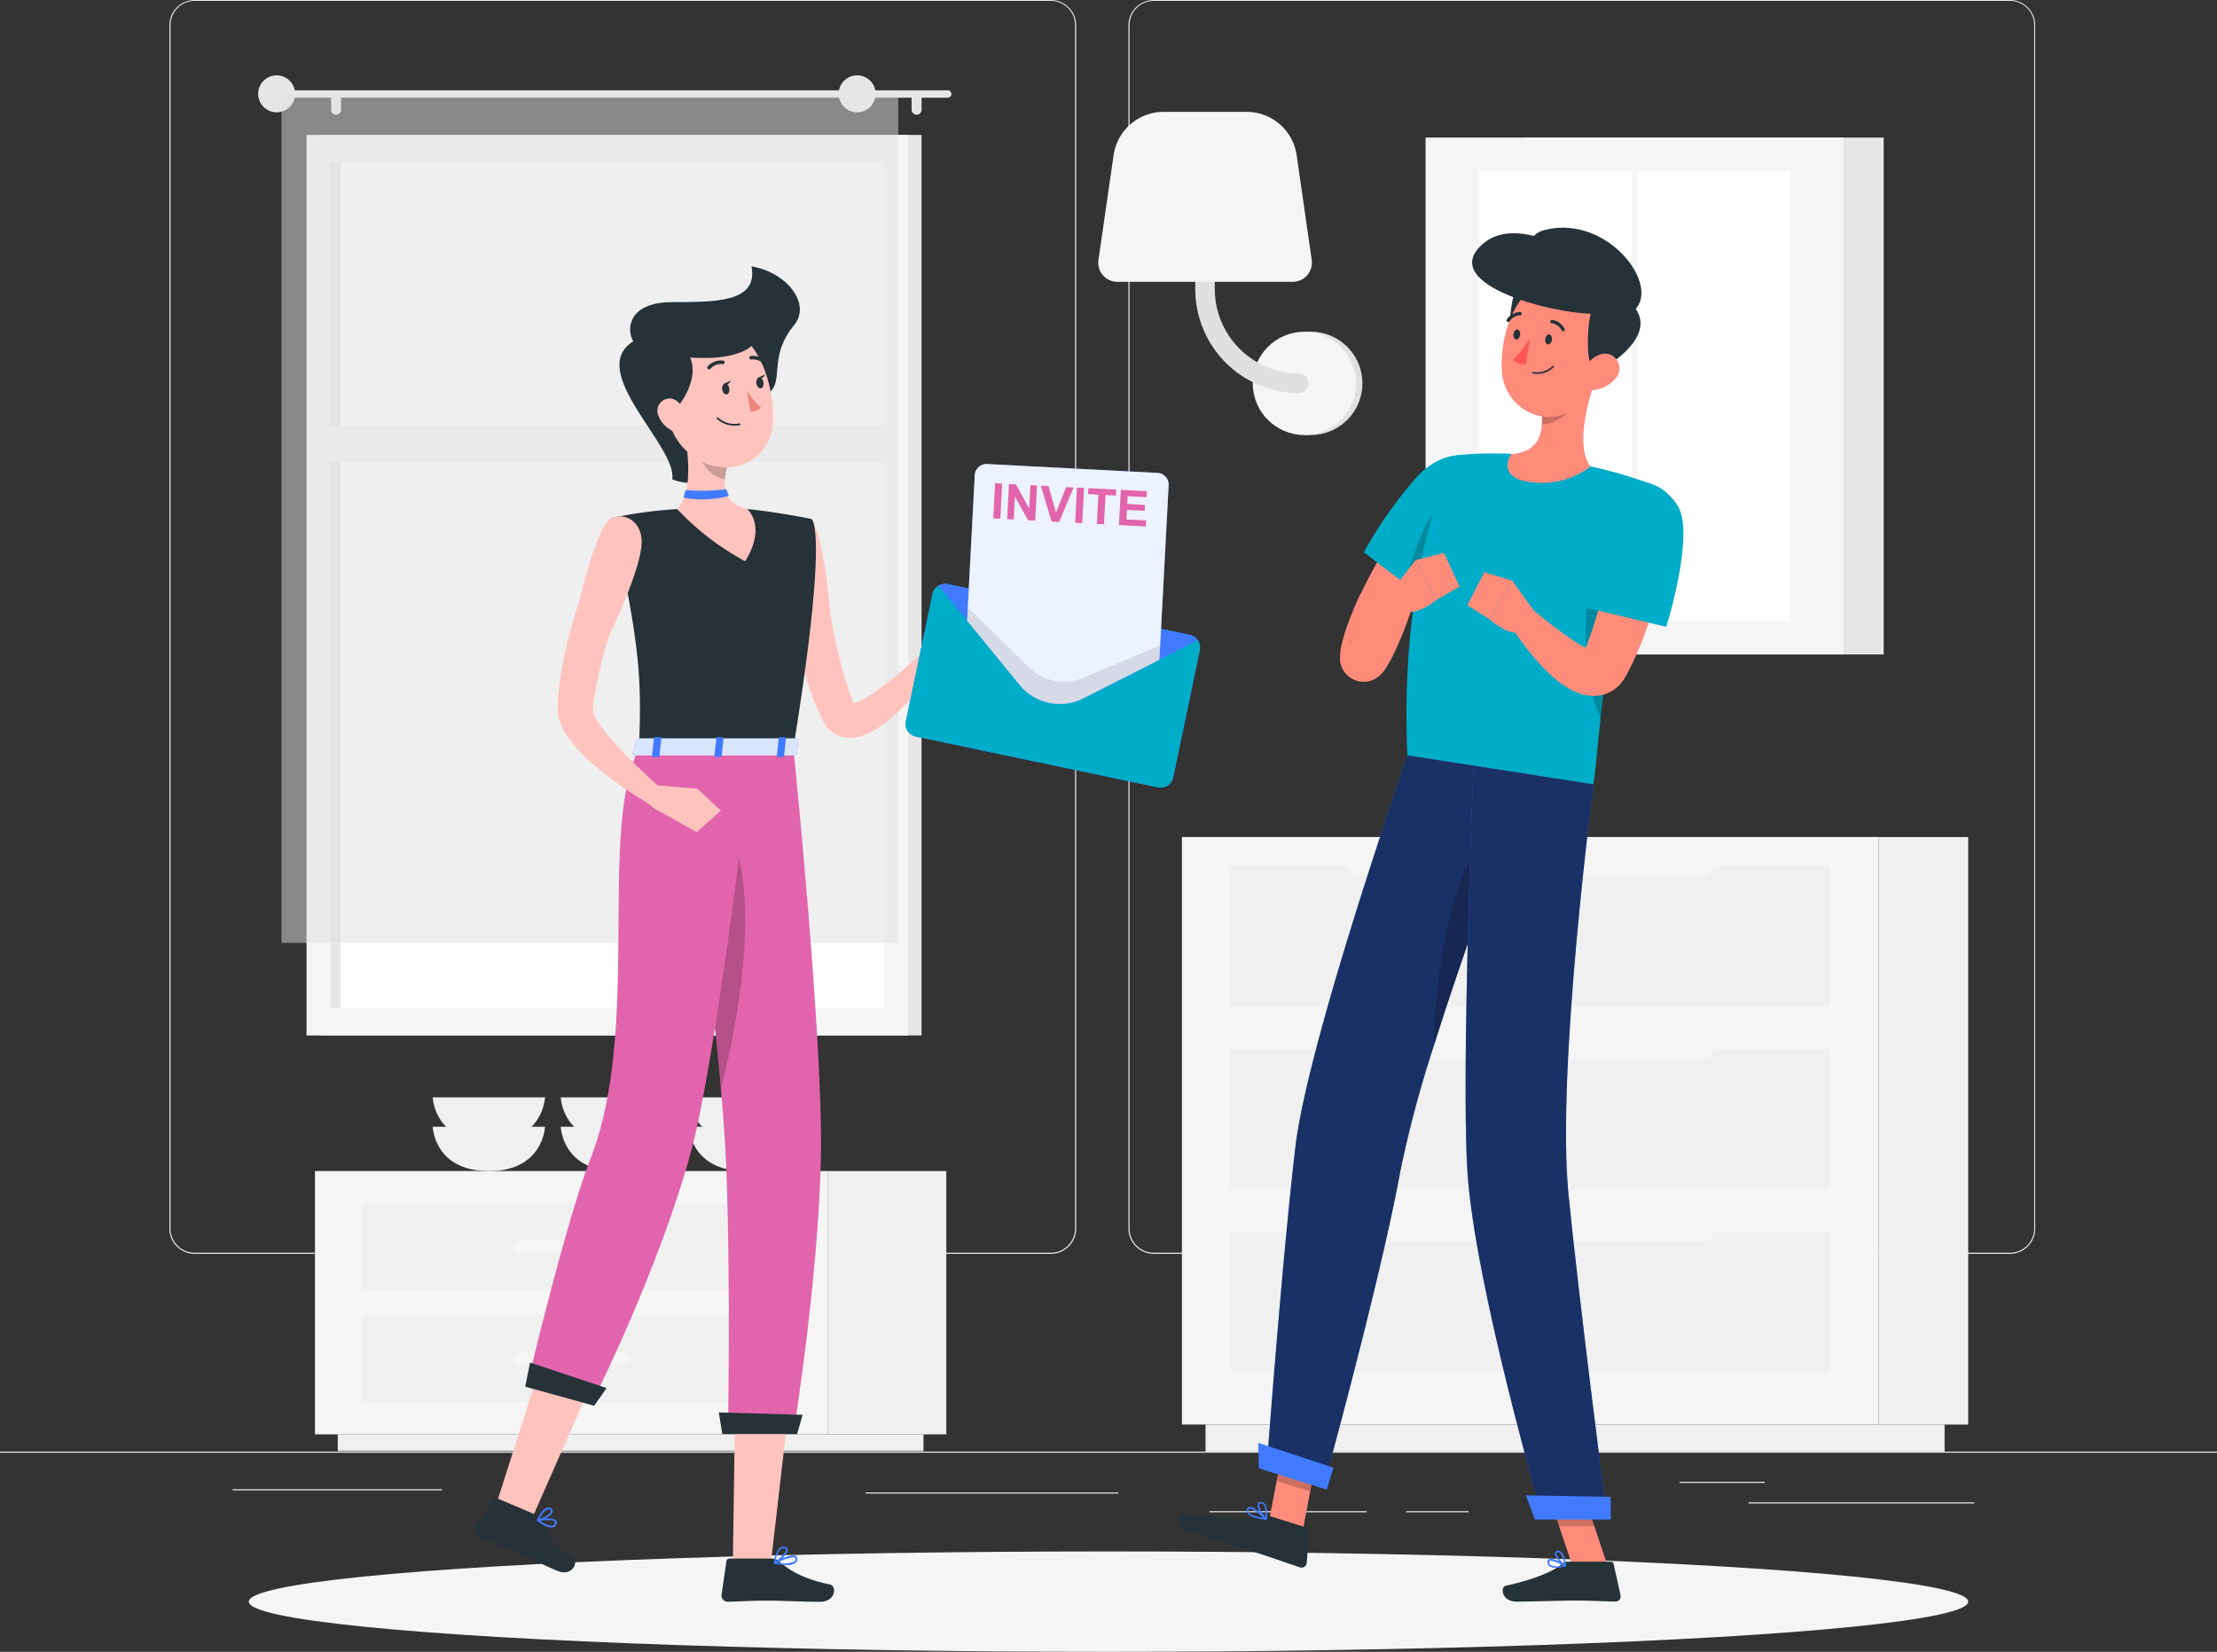
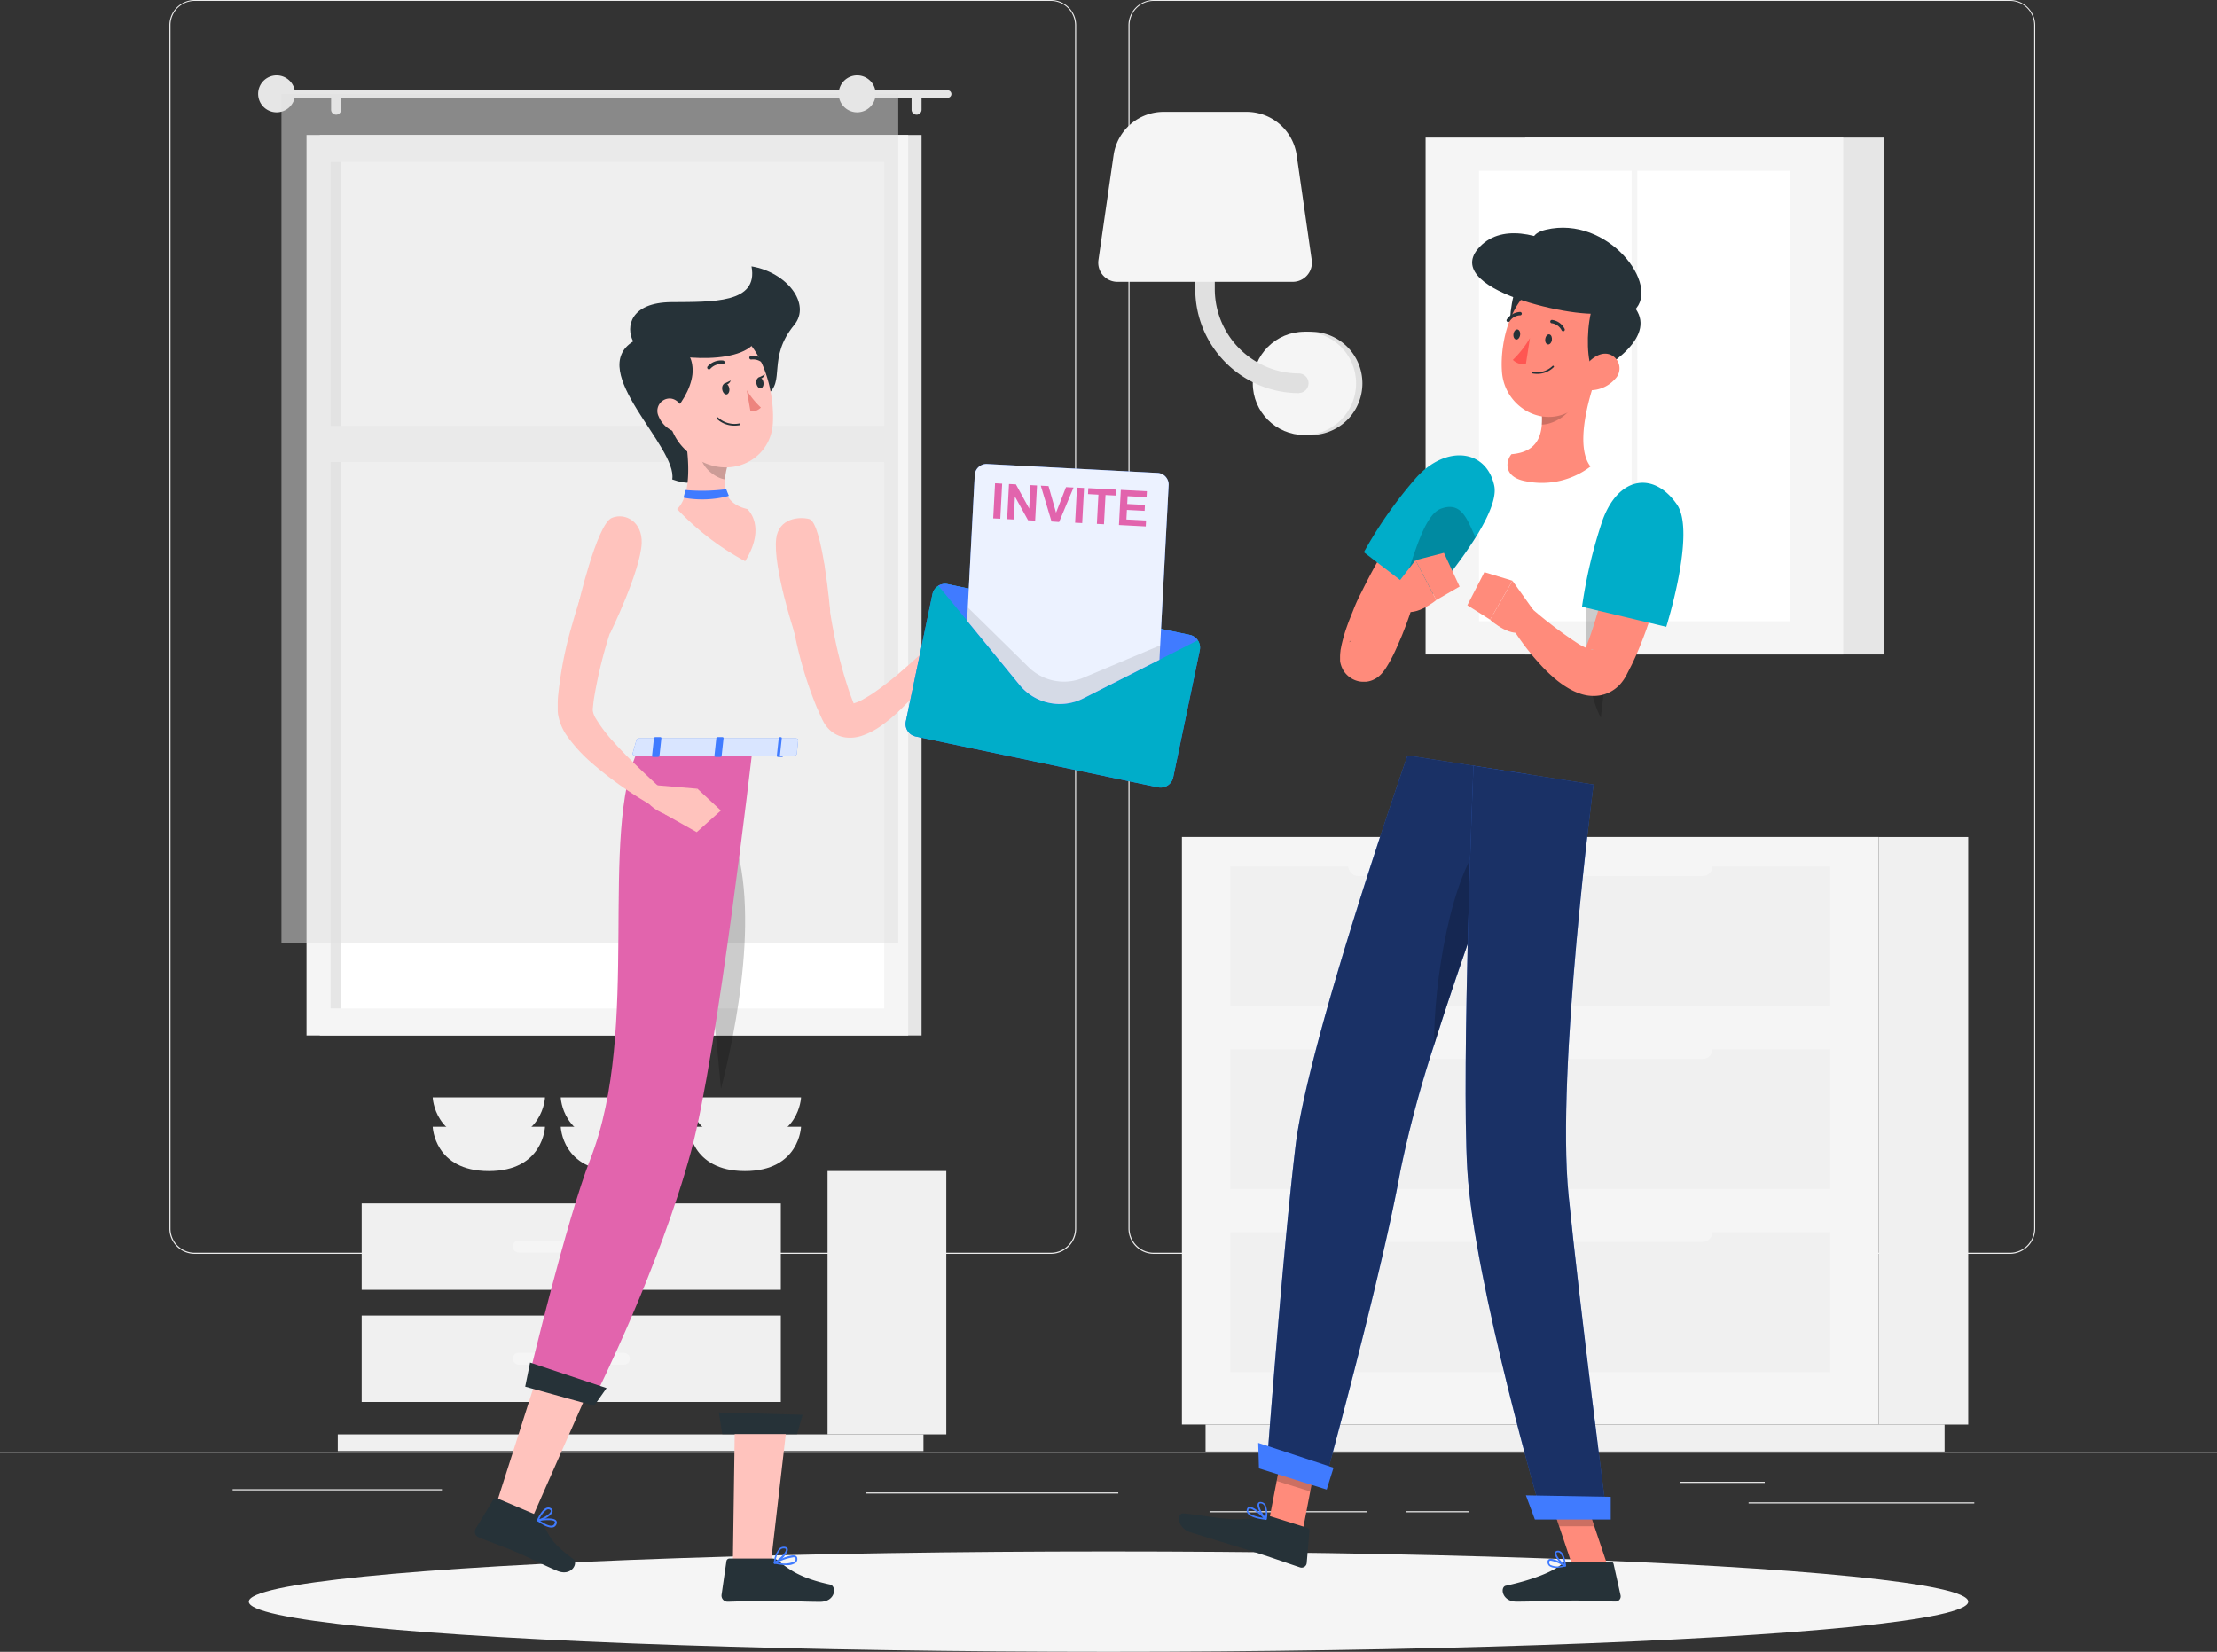
<svg xmlns="http://www.w3.org/2000/svg" width="324" height="241.419" viewBox="0 0 324 241.419">
  <rect x="0" y="0" width="324" height="241.419" fill="#333333" stroke="none" />
  <g id="Invite-rafiki" transform="translate(0 -55)">
    <g id="freepik--background-complete--inject-82" transform="translate(0 55)">
      <rect id="Rectangle_1321" data-name="Rectangle 1321" width="324" height="0.162" transform="translate(0 212.155)" fill="#ebebeb" />
      <rect id="Rectangle_1322" data-name="Rectangle 1322" width="32.983" height="0.162" transform="translate(255.545 219.575)" fill="#ebebeb" />
      <rect id="Rectangle_1323" data-name="Rectangle 1323" width="30.592" height="0.162" transform="translate(33.994 217.657)" fill="#ebebeb" />
      <rect id="Rectangle_1324" data-name="Rectangle 1324" width="12.435" height="0.162" transform="translate(245.469 216.568)" fill="#ebebeb" />
      <rect id="Rectangle_1325" data-name="Rectangle 1325" width="9.124" height="0.162" transform="translate(205.507 220.864)" fill="#ebebeb" />
      <rect id="Rectangle_1326" data-name="Rectangle 1326" width="22.965" height="0.162" transform="translate(176.768 220.864)" fill="#ebebeb" />
      <rect id="Rectangle_1327" data-name="Rectangle 1327" width="36.93" height="0.162" transform="translate(126.503 218.13)" fill="#ebebeb" />
      <path id="Path_8468" data-name="Path 8468" d="M167.026,238.254H41.9a3.7,3.7,0,0,1-3.694-3.7V58.668A3.7,3.7,0,0,1,41.9,55H167.026a3.7,3.7,0,0,1,3.7,3.7V234.554A3.7,3.7,0,0,1,167.026,238.254ZM41.9,55.13a3.538,3.538,0,0,0-3.532,3.538V234.554a3.538,3.538,0,0,0,3.532,3.538H167.026a3.545,3.545,0,0,0,3.538-3.538V58.668a3.545,3.545,0,0,0-3.538-3.538Z" transform="translate(-13.45 -55)" fill="#ebebeb" />
      <path id="Path_8469" data-name="Path 8469" d="M383.329,238.254H258.2a3.707,3.707,0,0,1-3.7-3.7V58.668A3.707,3.707,0,0,1,258.2,55H383.329a3.7,3.7,0,0,1,3.687,3.668V234.554A3.7,3.7,0,0,1,383.329,238.254ZM258.2,55.13a3.545,3.545,0,0,0-3.538,3.538V234.554a3.545,3.545,0,0,0,3.538,3.538H383.329a3.545,3.545,0,0,0,3.538-3.538V58.668a3.545,3.545,0,0,0-3.538-3.538Z" transform="translate(-89.584 -55)" fill="#ebebeb" />
      <rect id="Rectangle_1328" data-name="Rectangle 1328" width="87.934" height="131.609" transform="translate(134.68 151.334) rotate(180)" fill="#e6e6e6" />
      <rect id="Rectangle_1329" data-name="Rectangle 1329" width="87.934" height="131.609" transform="translate(132.73 151.334) rotate(180)" fill="#f5f5f5" />
      <rect id="Rectangle_1330" data-name="Rectangle 1330" width="123.729" height="80.916" transform="translate(129.218 23.665) rotate(90)" fill="#fff" />
      <rect id="Rectangle_1331" data-name="Rectangle 1331" width="123.729" height="1.477" transform="translate(49.779 23.665) rotate(90)" fill="#e6e6e6" />
      <rect id="Rectangle_1332" data-name="Rectangle 1332" width="85.031" height="5.288" transform="translate(131.278 67.528) rotate(180)" fill="#f5f5f5" />
      <path id="Path_8470" data-name="Path 8470" d="M62.928,75.37h97.537a.544.544,0,0,1,.538.544h0a.538.538,0,0,1-.538.538H62.928a.538.538,0,0,1-.538-.538h0a.544.544,0,0,1,.538-.544Z" transform="translate(-21.961 -62.17)" fill="#e6e6e6" />
      <path id="Path_8471" data-name="Path 8471" d="M58.22,74.728A2.7,2.7,0,1,0,59,72.8,2.7,2.7,0,0,0,58.22,74.728Z" transform="translate(-20.493 -60.984)" fill="#e6e6e6" />
      <path id="Path_8472" data-name="Path 8472" d="M206.316,79.23h0a.732.732,0,0,0,.732-.726V76.936a.732.732,0,0,0-.732-.726h0a.726.726,0,0,0-.726.726V78.5a.726.726,0,0,0,.726.726Z" transform="translate(-72.368 -62.466)" fill="#e6e6e6" />
      <path id="Path_8473" data-name="Path 8473" d="M75.4,79.23h0a.732.732,0,0,0,.732-.726V76.936a.732.732,0,0,0-.732-.726h0a.726.726,0,0,0-.726.726V78.5a.726.726,0,0,0,.726.726Z" transform="translate(-26.284 -62.466)" fill="#e6e6e6" />
      <rect id="Rectangle_1333" data-name="Rectangle 1333" width="90.137" height="124.066" transform="translate(131.272 137.804) rotate(180)" fill="#e0e0e0" opacity="0.5" />
      <path id="Path_8474" data-name="Path 8474" d="M189.15,74.728a2.7,2.7,0,1,0,.778-1.927A2.7,2.7,0,0,0,189.15,74.728Z" transform="translate(-66.581 -60.984)" fill="#e6e6e6" />
      <rect id="Rectangle_1334" data-name="Rectangle 1334" width="17.353" height="38.485" transform="translate(138.296 209.634) rotate(180)" fill="#f0f0f0" />
      <rect id="Rectangle_1335" data-name="Rectangle 1335" width="85.594" height="2.436" transform="translate(134.959 212.071) rotate(180)" fill="#f0f0f0" />
-       <rect id="Rectangle_1336" data-name="Rectangle 1336" width="74.902" height="38.485" transform="translate(46.034 171.15)" fill="#f5f5f5" />
      <rect id="Rectangle_1337" data-name="Rectangle 1337" width="61.255" height="12.623" transform="translate(52.857 175.887)" fill="#f0f0f0" />
      <rect id="Rectangle_1338" data-name="Rectangle 1338" width="61.255" height="12.623" transform="translate(52.857 192.275)" fill="#f0f0f0" />
      <rect id="Rectangle_1339" data-name="Rectangle 1339" width="17.14" height="1.73" rx="0.865" transform="translate(92.055 183.06) rotate(180)" fill="#f5f5f5" />
      <rect id="Rectangle_1340" data-name="Rectangle 1340" width="17.14" height="1.73" rx="0.865" transform="translate(92.055 199.448) rotate(180)" fill="#f5f5f5" />
      <path id="Path_8475" data-name="Path 8475" d="M114,309.13s-.214,6.48-8.21,6.48-8.2-6.48-8.2-6.48Z" transform="translate(-34.352 -144.454)" fill="#f0f0f0" />
      <path id="Path_8476" data-name="Path 8476" d="M142.874,309.13s-.207,6.48-8.21,6.48-8.2-6.48-8.2-6.48Z" transform="translate(-44.514 -144.454)" fill="#f0f0f0" />
      <path id="Path_8477" data-name="Path 8477" d="M114,302.5s-.214,6.48-8.21,6.48-8.2-6.48-8.2-6.48Z" transform="translate(-34.352 -142.12)" fill="#f0f0f0" />
      <path id="Path_8478" data-name="Path 8478" d="M142.874,302.5s-.207,6.48-8.21,6.48-8.2-6.48-8.2-6.48Z" transform="translate(-44.514 -142.12)" fill="#f0f0f0" />
      <path id="Path_8479" data-name="Path 8479" d="M171.744,309.13s-.207,6.48-8.2,6.48-8.21-6.48-8.21-6.48Z" transform="translate(-54.676 -144.454)" fill="#f0f0f0" />
      <path id="Path_8480" data-name="Path 8480" d="M171.744,302.5s-.207,6.48-8.2,6.48-8.21-6.48-8.21-6.48Z" transform="translate(-54.676 -142.12)" fill="#f0f0f0" />
      <rect id="Rectangle_1341" data-name="Rectangle 1341" width="52.404" height="75.544" transform="translate(275.29 95.651) rotate(180)" fill="#e6e6e6" />
      <rect id="Rectangle_1342" data-name="Rectangle 1342" width="61.035" height="75.544" transform="translate(269.374 95.651) rotate(180)" fill="#f5f5f5" />
      <rect id="Rectangle_1343" data-name="Rectangle 1343" width="65.837" height="45.431" transform="translate(261.572 24.961) rotate(90)" fill="#fff" />
      <rect id="Rectangle_1344" data-name="Rectangle 1344" width="67.522" height="0.829" transform="translate(239.274 24.119) rotate(90)" fill="#f5f5f5" />
      <rect id="Rectangle_1345" data-name="Rectangle 1345" width="13.096" height="85.866" transform="translate(287.641 208.202) rotate(180)" fill="#f0f0f0" />
      <rect id="Rectangle_1346" data-name="Rectangle 1346" width="108.002" height="3.946" transform="translate(284.187 212.142) rotate(180)" fill="#f0f0f0" />
      <rect id="Rectangle_1347" data-name="Rectangle 1347" width="101.814" height="85.866" transform="translate(172.731 122.329)" fill="#f5f5f5" />
      <rect id="Rectangle_1348" data-name="Rectangle 1348" width="87.661" height="20.425" transform="translate(179.807 153.362)" fill="#f0f0f0" />
      <rect id="Rectangle_1349" data-name="Rectangle 1349" width="87.661" height="20.425" transform="translate(179.807 180.105)" fill="#f0f0f0" />
      <rect id="Rectangle_1350" data-name="Rectangle 1350" width="53.22" height="2.799" rx="1.4" transform="translate(250.251 154.768) rotate(180)" fill="#f5f5f5" />
      <rect id="Rectangle_1351" data-name="Rectangle 1351" width="53.22" height="2.799" rx="1.4" transform="translate(250.251 181.505) rotate(180)" fill="#f5f5f5" />
      <rect id="Rectangle_1352" data-name="Rectangle 1352" width="87.661" height="20.425" transform="translate(179.807 126.626)" fill="#f0f0f0" />
      <rect id="Rectangle_1353" data-name="Rectangle 1353" width="53.22" height="2.799" rx="1.4" transform="translate(250.251 128.032) rotate(180)" fill="#f5f5f5" />
      <path id="Path_8481" data-name="Path 8481" d="M295.11,144.918a7.549,7.549,0,0,0,0-15.1h-.92v15.1Z" transform="translate(-103.555 -81.337)" fill="#e0e0e0" />
      <circle id="Ellipse_152" data-name="Ellipse 152" cx="7.549" cy="7.549" r="7.549" transform="translate(183.086 48.483)" fill="#f5f5f5" />
      <path id="Path_8482" data-name="Path 8482" d="M284.753,129.717a15.2,15.2,0,0,1-15.183-15.189v-9.072a1.426,1.426,0,0,1,2.851,0v9.072a12.351,12.351,0,0,0,12.312,12.312,1.426,1.426,0,0,1,0,2.851Z" transform="translate(-94.889 -72.259)" fill="#e0e0e0" />
      <path id="Path_8483" data-name="Path 8483" d="M250.483,105.068h25.635a2.8,2.8,0,0,0,2.767-3.195l-2.2-15.312a7.387,7.387,0,0,0-7.316-6.331H257.248a7.387,7.387,0,0,0-7.316,6.331l-2.21,15.286a2.793,2.793,0,0,0,2.76,3.221Z" transform="translate(-87.187 -63.881)" fill="#f5f5f5" />
    </g>
    <g id="freepik--Shadow--inject-82" transform="translate(36.359 281.748)">
      <ellipse id="freepik--path--inject-82" cx="125.641" cy="7.335" rx="125.641" ry="7.335" fill="#f5f5f5" />
    </g>
    <g id="freepik--character-2--inject-82" transform="translate(172.317 88.276)">
      <path id="Path_8484" data-name="Path 8484" d="M291.145,392.97l-4.905-1.536L288.5,379.66,293.4,381.2Z" transform="translate(-273.074 -202.556)" fill="#ff8b7b" />
      <path id="Path_8485" data-name="Path 8485" d="M357.59,401.67h-5.145l-4-11.91h5.139Z" transform="translate(-294.968 -206.111)" fill="#ff8b7b" />
      <path id="Path_8486" data-name="Path 8486" d="M348.4,407.22h6.273a.441.441,0,0,1,.434.35l1.017,4.568a.752.752,0,0,1-.752.914c-2.022-.032-3.493-.149-6.033-.149-1.562,0-6.273.162-8.424.162s-2.436-2.138-1.555-2.326c3.959-.868,6.947-2.061,8.217-3.2A1.231,1.231,0,0,1,348.4,407.22Z" transform="translate(-291.606 -212.257)" fill="#263238" />
      <path id="Path_8487" data-name="Path 8487" d="M279.3,396.763l5.359,1.678a.454.454,0,0,1,.311.467l-.4,4.666a.745.745,0,0,1-.978.648c-1.944-.648-4.679-1.626-7.128-2.385-2.838-.894-5.566-1.7-8.9-2.748-2.015-.648-1.944-2.838-1.037-2.76,4.1.363,7.491,1.452,11.45.447A2.346,2.346,0,0,1,279.3,396.763Z" transform="translate(-265.921 -208.423)" fill="#263238" />
      <path id="Path_8488" data-name="Path 8488" d="M322.033,167.423c-.862,1.212-1.795,2.508-2.676,3.784s-1.756,2.592-2.624,3.888c-1.711,2.592-3.363,5.216-4.828,7.86-.382.648-.693,1.3-1.05,1.989s-.648,1.3-.933,1.944-.557,1.3-.8,1.944l-.149.389a.348.348,0,0,1-.045.091V188.7a2.081,2.081,0,0,0-.058-.318.828.828,0,0,0-.071-.246l-.039-.123-.078-.181a3.5,3.5,0,0,0-.194-.376,3.1,3.1,0,0,0-.376-.492,3.24,3.24,0,0,0-1.387-.9,3.175,3.175,0,0,0-.778-.156,2.276,2.276,0,0,0-.363,0h-.259a3.032,3.032,0,0,0-.778.194,3.8,3.8,0,0,0-.389.181,2.042,2.042,0,0,0-.214.136l-.13.1-.084.071a.8.8,0,0,0-.136.136c-.045.078.058,0,.143-.1.389-.421.894-1.037,1.348-1.633l1.426-1.866c.972-1.251,1.944-2.527,2.981-3.758l3.408,1.814c-.473,1.594-1.037,3.117-1.652,4.646-.324.758-.648,1.523-1,2.281a20.8,20.8,0,0,1-1.3,2.391,6.487,6.487,0,0,1-.616.823,4.382,4.382,0,0,1-.35.35l-.143.117-.194.143a2.592,2.592,0,0,1-.279.175,4.283,4.283,0,0,1-.454.22,3.435,3.435,0,0,1-.849.207H305.4a3.142,3.142,0,0,1-.81-.162,3.292,3.292,0,0,1-.817-.4,3.167,3.167,0,0,1-.648-.544,3.1,3.1,0,0,1-.4-.525,3.553,3.553,0,0,1-.214-.408l-.084-.2-.045-.136c-.032-.091-.058-.188-.084-.279s-.052-.266-.071-.4v-.48a5.963,5.963,0,0,1,.052-.881,2.527,2.527,0,0,1,.078-.5c.052-.292.1-.531.162-.771a23.6,23.6,0,0,1,.784-2.592c.292-.836.648-1.633.953-2.436a24.43,24.43,0,0,1,1.069-2.32,90.7,90.7,0,0,1,4.879-8.709c.881-1.387,1.782-2.76,2.728-4.1s1.873-2.67,2.922-4.018Z" transform="translate(-278.702 -126.179)" fill="#ff8b7b" />
      <path id="Path_8489" data-name="Path 8489" d="M326.648,162.14c1,4.808-9.759,16.848-9.759,16.848l-9.3-7.128a62.764,62.764,0,0,1,7.724-10.977C319.714,156.107,325.514,156.858,326.648,162.14Z" transform="translate(-280.589 -124.427)" fill="#00adc9" />
      <path id="Path_8490" data-name="Path 8490" d="M322.04,169.583c-2.592.946-3.959,7.238-5.45,10.86l3.441,2.631a78.981,78.981,0,0,0,7.037-9.279C325.831,171.061,325,168.508,322.04,169.583Z" transform="translate(-283.757 -128.52)" opacity="0.2" />
      <path id="Path_8491" data-name="Path 8491" d="M289.09,379.67l-1.16,6.065,4.905,1.536L294,381.206Z" transform="translate(-273.668 -202.56)" opacity="0.2" />
      <path id="Path_8492" data-name="Path 8492" d="M353.585,389.77H348.44l2.067,6.137h5.145Z" transform="translate(-294.968 -206.115)" opacity="0.2" />
-       <path id="Path_8493" data-name="Path 8493" d="M353.011,161.75a115.759,115.759,0,0,0-4.691,16.576c-.823,3.927-1.439,7.692-1.944,11.113-1.115,8.009-1.458,14.165-1.873,16.2-3.985-.648-18.993-2.955-27.171-4.238-1.238-29.452,7.128-43.857,7.128-43.857a52.92,52.92,0,0,1,6.616-.253,10.446,10.446,0,0,1,1.413.065,102.081,102.081,0,0,1,11.554,1.8c.726.149,1.452.318,2.164.492C349.868,160.583,353.011,161.75,353.011,161.75Z" transform="translate(-283.974 -124.277)" fill="#00adc9" />
      <path id="Path_8494" data-name="Path 8494" d="M363.475,180.4l-5.7,6.324s-1.037,11.346,2.054,17.191c.214-1.944.473-4.128.8-6.48.473-3.421,1.089-7.186,1.944-11.113.428-2.048.914-4.141,1.458-6.253Z" transform="translate(-298.197 -132.3)" opacity="0.2" />
      <path id="Path_8495" data-name="Path 8495" d="M352.992,139.87c-1.3,3.6-3.1,10.3-.881,13.187a11.71,11.71,0,0,1-9.461,2.151c-3.188-.57-3-2.825-2.093-3.953,4.3-.343,4.672-3.434,4.4-6.435Z" transform="translate(-291.99 -118.15)" fill="#ff8b7b" />
      <path id="Path_8496" data-name="Path 8496" d="M352.416,143l-4.756,2.922a12.082,12.082,0,0,1,.032,2.106c1.62,0,4.069-1.38,4.491-3.013A5.7,5.7,0,0,0,352.416,143Z" transform="translate(-294.693 -119.252)" opacity="0.2" />
      <path id="Path_8497" data-name="Path 8497" d="M344.5,115.913c-3.629-1.685-5.275,10.5-2.728,12.254S351.284,119.05,344.5,115.913Z" transform="translate(-292.187 -109.661)" fill="#263238" />
      <path id="Path_8498" data-name="Path 8498" d="M353.849,126.722c-1.1,4.983-1.484,7.957-4.426,10.141-4.426,3.292-10.277,0-10.7-5.184-.376-4.685,1.477-12.046,6.713-13.284a6.96,6.96,0,0,1,8.411,8.327Z" transform="translate(-291.532 -110.523)" fill="#ff8b7b" />
      <path id="Path_8499" data-name="Path 8499" d="M359.567,132.358c-2.261,1.3-2.171-14.01,2.249-11.761C369.307,124.4,364.913,129.268,359.567,132.358Z" transform="translate(-298.371 -111.286)" fill="#263238" />
      <path id="Path_8500" data-name="Path 8500" d="M360.472,118.436c-2.054,1.879-21-9.895-12.908-11.794C356.629,104.5,364.411,114.807,360.472,118.436Z" transform="translate(-293.955 -106.351)" fill="#263238" />
      <path id="Path_8501" data-name="Path 8501" d="M351.768,119.065c-2.313,1.549-24.268-2.8-18.922-9.169C339.235,102.276,356.563,115.851,351.768,119.065Z" transform="translate(-289.185 -106.793)" fill="#263238" />
      <path id="Path_8502" data-name="Path 8502" d="M361.494,138.456a4.866,4.866,0,0,1-3.318,1.646c-1.7.1-2.19-1.5-1.419-2.916.687-1.3,2.4-2.864,3.966-2.3A2.17,2.17,0,0,1,361.494,138.456Z" transform="translate(-297.771 -116.354)" fill="#ff8b7b" />
      <path id="Path_8503" data-name="Path 8503" d="M285.64,329.718l8.307,2.592s8.385-30.378,11.243-46.138a167.839,167.839,0,0,1,4.944-18.487c2.8-8.9,6.182-18.507,8.923-26.011,2.89-7.912,5.054-13.5,5.054-13.5l-17.865-2.786s-14.509,41.55-16.375,57.134C287.934,298.731,285.64,329.718,285.64,329.718Z" transform="translate(-272.862 -148.253)" fill="#407bff" />
      <path id="Path_8504" data-name="Path 8504" d="M285.64,329.718l8.307,2.592s8.385-30.378,11.243-46.138a167.839,167.839,0,0,1,4.944-18.487c2.8-8.9,6.182-18.507,8.923-26.011,2.89-7.912,5.054-13.5,5.054-13.5l-17.865-2.786s-14.509,41.55-16.375,57.134C287.934,298.731,285.64,329.718,285.64,329.718Z" transform="translate(-272.862 -148.253)" opacity="0.6" />
      <path id="Path_8505" data-name="Path 8505" d="M323.438,274.284c2.8-8.9,6.182-18.507,8.923-26.011l-1.523-4.173C325.933,249.012,323.335,265.3,323.438,274.284Z" transform="translate(-286.166 -154.839)" opacity="0.2" />
      <path id="Path_8506" data-name="Path 8506" d="M331.685,227.73s-1.795,44.025-.9,59.059c.978,16.466,11.016,50.894,11.016,50.894h9.415s-4.043-31.26-5.638-47.265c-1.814-18.228,3.655-59.953,3.655-59.953Z" transform="translate(-288.665 -149.077)" fill="#407bff" />
      <path id="Path_8507" data-name="Path 8507" d="M331.685,227.73s-1.795,44.025-.9,59.059c.978,16.466,11.016,50.894,11.016,50.894h9.415s-4.043-31.26-5.638-47.265c-1.814-18.228,3.655-59.953,3.655-59.953Z" transform="translate(-288.665 -149.077)" opacity="0.6" />
      <path id="Path_8508" data-name="Path 8508" d="M345.449,395.8h11.087V392.49l-12.4-.22Z" transform="translate(-293.454 -206.995)" fill="#407bff" />
      <path id="Path_8509" data-name="Path 8509" d="M283.87,384.162l9.9,3.1,1-3.2L283.76,380.43Z" transform="translate(-272.201 -202.827)" fill="#407bff" />
      <path id="Path_8510" data-name="Path 8510" d="M349.468,131.233c-.065.408-.33.706-.6.648s-.434-.408-.369-.816.33-.706.6-.648S349.513,130.824,349.468,131.233Z" transform="translate(-294.985 -114.82)" fill="#263238" />
      <path id="Path_8511" data-name="Path 8511" d="M342.294,130.122c-.065.408-.337.706-.6.648s-.434-.4-.369-.816.33-.706.6-.648S342.353,129.708,342.294,130.122Z" transform="translate(-292.458 -114.429)" fill="#263238" />
      <path id="Path_8512" data-name="Path 8512" d="M343.691,131.24a14.907,14.907,0,0,1-2.5,3.195,2.385,2.385,0,0,0,1.9.648Z" transform="translate(-292.416 -115.112)" fill="#ff5652" />
      <path id="Path_8513" data-name="Path 8513" d="M346.171,138.677a3.963,3.963,0,0,1-.538-.052.117.117,0,0,1-.1-.136.13.13,0,0,1,.136-.1,3.24,3.24,0,0,0,2.845-.855.123.123,0,0,1,.175,0,.117.117,0,0,1,0,.168A3.408,3.408,0,0,1,346.171,138.677Z" transform="translate(-293.943 -117.314)" fill="#263238" />
      <path id="Path_8514" data-name="Path 8514" d="M351.514,128.816a.272.272,0,0,1-.214-.13,1.944,1.944,0,0,0-1.413-1.043.246.246,0,1,1,.039-.486,2.417,2.417,0,0,1,1.8,1.3.246.246,0,0,1-.1.33A.265.265,0,0,1,351.514,128.816Z" transform="translate(-295.386 -113.673)" fill="#263238" />
      <path id="Path_8515" data-name="Path 8515" d="M340,126.831a.285.285,0,0,1-.136-.045.24.24,0,0,1-.058-.337,2.45,2.45,0,0,1,1.944-1.089.246.246,0,0,1,0,.492,1.86,1.86,0,0,0-1.523.875.272.272,0,0,1-.227.1Z" transform="translate(-291.913 -113.042)" fill="#263238" />
      <path id="Path_8516" data-name="Path 8516" d="M350.262,407.891a1.575,1.575,0,0,1-.991-.259.752.752,0,0,1-.253-.648.376.376,0,0,1,.214-.343c.564-.3,2.223.726,2.411.842a.13.13,0,0,1,.058.123.136.136,0,0,1-.091.1,6.275,6.275,0,0,1-1.348.188Zm-.765-1.037a.35.35,0,0,0-.156.032.149.149,0,0,0-.078.143.492.492,0,0,0,.162.441,2.463,2.463,0,0,0,1.827.1,4.931,4.931,0,0,0-1.756-.713Z" transform="translate(-295.17 -212.034)" fill="#407bff" />
      <path id="Path_8517" data-name="Path 8517" d="M352.175,407.065a.1.1,0,0,1-.058,0c-.531-.285-1.562-1.413-1.452-1.989a.4.4,0,0,1,.389-.318.7.7,0,0,1,.518.156c.6.492.719,1.944.726,2.035a.123.123,0,0,1-.058.11A.11.11,0,0,1,352.175,407.065Zm-1.037-2.08h-.058c-.156,0-.168.1-.175.123-.065.344.59,1.192,1.121,1.594a2.942,2.942,0,0,0-.609-1.614.428.428,0,0,0-.3-.1Z" transform="translate(-295.749 -211.389)" fill="#407bff" />
      <path id="Path_8518" data-name="Path 8518" d="M283.97,396.754h0c-.842-.091-2.307-.337-2.7-.985a.687.687,0,0,1-.039-.648.389.389,0,0,1,.285-.246c.706-.149,2.359,1.471,2.547,1.659a.159.159,0,0,1-.1.22Zm-2.365-1.633h-.045a.142.142,0,0,0-.11.1.44.44,0,0,0,0,.421c.22.363,1.011.648,2.151.823C282.959,395.853,282.02,395.108,281.605,395.121Z" transform="translate(-271.29 -207.908)" fill="#407bff" />
      <path id="Path_8519" data-name="Path 8519" d="M284.829,396.361a.155.155,0,0,1-.084,0c-.505-.447-1.348-1.879-1.082-2.4.065-.123.207-.259.531-.188a.862.862,0,0,1,.583.4,3.434,3.434,0,0,1,.168,2.125.11.11,0,0,1-.078.091Zm-.81-2.4c-.1,0-.13.058-.136.078-.162.311.376,1.4.862,1.944a2.851,2.851,0,0,0-.168-1.717.648.648,0,0,0-.428-.292Z" transform="translate(-272.148 -207.516)" fill="#407bff" />
      <path id="Path_8520" data-name="Path 8520" d="M363.967,173.014c-.1.894-.194,1.665-.33,2.488s-.266,1.614-.415,2.417c-.279,1.607-.648,3.195-1.05,4.789a60.041,60.041,0,0,1-3.24,9.435l-.538,1.16-.59,1.153-.149.292-.071.143-.117.207a6.134,6.134,0,0,1-.829,1.153,5.216,5.216,0,0,1-2.942,1.607,5.832,5.832,0,0,1-2.592-.168,8.892,8.892,0,0,1-1.711-.713,13.843,13.843,0,0,1-2.411-1.7,21.991,21.991,0,0,1-1.886-1.827c-.59-.648-1.134-1.257-1.652-1.912a36.135,36.135,0,0,1-2.845-4.063l2.981-2.456a62.157,62.157,0,0,0,7.037,5.333,9.332,9.332,0,0,0,1.581.765,1.3,1.3,0,0,0,.486.1c.078,0,0-.078-.285-.052a1.717,1.717,0,0,0-.946.46c-.1.1-.143.162-.168.181h0v-.058l.045-.123.1-.246.4-.978.369-1a66.983,66.983,0,0,0,2.378-8.5c.33-1.464.648-2.935.9-4.413s.512-3.007.726-4.38Z" transform="translate(-292.208 -129.495)" fill="#ff8b7b" />
      <path id="Path_8521" data-name="Path 8521" d="M370.67,167.069c2.793,4.044-1.568,17.872-1.568,17.872l-12.312-2.935a70.96,70.96,0,0,1,2.981-12.584C362.11,162.9,367.294,162.171,370.67,167.069Z" transform="translate(-297.907 -126.603)" fill="#00adc9" />
      <path id="Path_8522" data-name="Path 8522" d="M342.355,190.244,339.329,186l-3.279,5.689s3.383,3.052,5.184,1.445Z" transform="translate(-290.607 -134.388)" fill="#ff8b7b" />
      <path id="Path_8523" data-name="Path 8523" d="M333.418,184.05l-2.488,4.834,3.324,2.106,3.272-5.689Z" transform="translate(-288.804 -133.701)" fill="#ff8b7b" />
      <path id="Path_8524" data-name="Path 8524" d="M314.3,185.478l3.195-4.128,3.039,5.832s-3.5,2.9-5.249,1.225Z" transform="translate(-282.951 -132.751)" fill="#ff8b7b" />
      <path id="Path_8525" data-name="Path 8525" d="M323.39,179.69l2.287,4.931-3.408,1.97-3.039-5.826Z" transform="translate(-284.686 -132.167)" fill="#ff8b7b" />
    </g>
    <g id="freepik--character-1--inject-82" transform="translate(69.399 93.932)">
      <path id="Path_8526" data-name="Path 8526" d="M141.71,126.044c-1.115-2.106-.428-5.683,5.566-5.735s12.766.227,11.729-5.229c5.184.862,8.748,5.5,6.247,8.554-4.011,4.879-1.2,8.333-4.024,10.212-3.933,2.631-5.184,15.552-13.809,12.37C148.223,141.434,134.744,130.4,141.71,126.044Z" transform="translate(-118.575 -115.08)" fill="#263238" />
      <path id="Path_8527" data-name="Path 8527" d="M182.74,182c.143,1.549.33,3.24.564,4.854s.467,3.24.791,4.873a65.509,65.509,0,0,0,2.475,9.422l.421,1.115.194.505c0,.032,0,0-.045,0a.8.8,0,0,0-.473-.214c-.091,0,.039.045.24,0a6.423,6.423,0,0,0,1.7-.726,18.017,18.017,0,0,0,1.944-1.244,47.3,47.3,0,0,0,3.83-3.052c1.251-1.082,2.508-2.223,3.707-3.35L200.242,196a50.1,50.1,0,0,1-6.934,8,24.348,24.348,0,0,1-2.19,1.769,10.9,10.9,0,0,1-2.884,1.49,5.437,5.437,0,0,1-2.281.233,4.134,4.134,0,0,1-1.452-.454,4.27,4.27,0,0,1-1.212-.959,4.782,4.782,0,0,1-.726-1.1,1.711,1.711,0,0,1-.1-.194l-.071-.156-.143-.311-.557-1.244a57.723,57.723,0,0,1-3.123-10.212c-.369-1.724-.7-3.447-.94-5.184s-.454-3.454-.564-5.3Z" transform="translate(-131.728 -138.636)" fill="#ffc3bd" />
      <path id="Path_8528" data-name="Path 8528" d="M179.851,171.988c1.944.505,3.072,13.485,3.072,13.485l-5.223,3.143s-3.156-9.59-2.676-13.731C175.373,171.871,178.373,171.612,179.851,171.988Z" transform="translate(-130.99 -135.065)" fill="#ffc3bd" />
      <path id="Path_8529" data-name="Path 8529" d="M209.41,197.623l3-4.743,1.7,5.385s-2.462,2.592-4.692,1.944Z" transform="translate(-143.111 -142.466)" fill="#ffc3bd" />
      <path id="Path_8530" data-name="Path 8530" d="M218.446,190.45l1.179,4.594-3.882,2.365-1.7-5.385Z" transform="translate(-144.741 -141.61)" fill="#ffc3bd" />
      <path id="Path_8531" data-name="Path 8531" d="M165.28,396.428h5.56L173.2,376.01h-7.627Z" transform="translate(-127.577 -206.927)" fill="#ffc3bd" />
      <path id="Path_8532" data-name="Path 8532" d="M111.4,385.373l5.385,1.393,8.268-18.74L117.6,365.92Z" transform="translate(-108.612 -203.376)" fill="#ffc3bd" />
      <path id="Path_8533" data-name="Path 8533" d="M116.106,395.361l-5.748-2.443a.434.434,0,0,0-.557.175l-2.592,4.27a.894.894,0,0,0,.434,1.257c2.022.817,3.039,1.108,5.566,2.184,1.555.648,3.758,1.789,5.9,2.7s3.169-1.166,2.352-1.737c-3.642-2.592-3.771-4.024-4.64-5.735A1.452,1.452,0,0,0,116.106,395.361Z" transform="translate(-107.097 -212.865)" fill="#263238" />
      <path id="Path_8534" data-name="Path 8534" d="M170.128,406.52h-6.247a.441.441,0,0,0-.441.382l-.713,4.944a.894.894,0,0,0,.894.985c2.177-.039,3.24-.162,5.975-.162,1.685,0,5.184.175,7.517.175s2.456-2.307,1.484-2.521c-4.355-.933-6.072-2.229-7.536-3.46A1.465,1.465,0,0,0,170.128,406.52Z" transform="translate(-126.677 -217.667)" fill="#263238" />
-       <path id="Path_8535" data-name="Path 8535" d="M167.132,171.169s2.644.933-2.657,33.553H141.918c.382-9.189.389-14.852-4-33.7a66.458,66.458,0,0,1,9.584-1.3,72.085,72.085,0,0,1,10.251,0C162.162,170.146,167.132,171.169,167.132,171.169Z" transform="translate(-117.947 -134.253)" fill="#263238" />
      <path id="Path_8536" data-name="Path 8536" d="M153.727,152c.648,3.3,1.3,9.344-1.017,11.541a39.094,39.094,0,0,0,9.947,7.627c3.2-5.184.3-7.627.3-7.627-3.674-.875-3.583-3.6-2.942-6.169Z" transform="translate(-123.153 -128.076)" fill="#ffc3bd" />
      <path id="Path_8537" data-name="Path 8537" d="M154.505,165.466a27.727,27.727,0,0,0,5.832-.117.084.084,0,0,1,.091.052c.058.149.214.557.337.836a.078.078,0,0,1-.032.1,14.957,14.957,0,0,1-6.48.259.084.084,0,0,1-.065-.11c.1-.389.214-.8.253-.959a.071.071,0,0,1,.065-.065Z" transform="translate(-123.671 -132.775)" fill="#407bff" />
      <path id="Path_8538" data-name="Path 8538" d="M158.175,155.42,161.9,158.6a10.549,10.549,0,0,0-.318,1.814c-1.406-.2-3.337-1.743-3.486-3.24A5.086,5.086,0,0,1,158.175,155.42Z" transform="translate(-125.034 -129.28)" opacity="0.2" />
      <path id="Path_8539" data-name="Path 8539" d="M148.784,137.607c1.3,5.365,1.724,7.659,4.957,9.96,4.86,3.454,11.165.693,11.5-4.944.3-5.08-1.866-13-7.556-14.217a7.523,7.523,0,0,0-8.9,9.2Z" transform="translate(-121.689 -119.709)" fill="#ffc3bd" />
-       <path id="Path_8540" data-name="Path 8540" d="M169.957,223.83s4.38,42.826,4.018,59.778c-.376,17.639-3.888,39.444-3.888,39.444h-9.694s.415-20.775-.253-38.1c-.719-18.883-6.72-61.126-6.72-61.126Z" transform="translate(-123.403 -153.36)" fill="#e264ad" />
      <path id="Path_8541" data-name="Path 8541" d="M162.622,376.726h10.932l.8-2.812-12.241-.343Z" transform="translate(-126.462 -206.068)" fill="#263238" />
      <path id="Path_8542" data-name="Path 8542" d="M161.263,238.84c5.54,11.152,1.108,31.506-.849,39.074-1-11.372-2.7-25.272-4.024-35.478C157.232,236.663,158.729,233.7,161.263,238.84Z" transform="translate(-124.448 -157.711)" opacity="0.2" />
      <path id="Path_8543" data-name="Path 8543" d="M151.993,223.83s-5.113,44.524-8.975,58.819c-4.588,16.965-13.958,35.7-13.958,35.7l-9.72-2.741s5.45-22.874,8.955-31.817c7.484-19.077,1.076-47.511,7.057-59.966Z" transform="translate(-111.407 -153.36)" fill="#e264ad" />
      <path id="Path_8544" data-name="Path 8544" d="M118.45,365.839l10.076,2.793,1.814-2.585-11.178-3.726Z" transform="translate(-111.093 -202.108)" fill="#263238" />
      <path id="Path_8545" data-name="Path 8545" d="M162.88,142.381c.078.441.376.758.648.706s.46-.454.382-.894-.376-.758-.648-.706S162.8,141.941,162.88,142.381Z" transform="translate(-126.727 -124.373)" fill="#263238" />
      <path id="Path_8546" data-name="Path 8546" d="M170.58,141.015c.084.441.376.758.648.706s.46-.447.382-.888-.376-.758-.648-.706S170.5,140.574,170.58,141.015Z" transform="translate(-129.437 -123.895)" fill="#263238" />
      <path id="Path_8547" data-name="Path 8547" d="M171,139.932l1.011-.492S171.6,140.36,171,139.932Z" transform="translate(-129.591 -123.655)" fill="#263238" />
      <path id="Path_8548" data-name="Path 8548" d="M168.41,143a12.059,12.059,0,0,0,2.074,2.54,1.944,1.944,0,0,1-1.523.57Z" transform="translate(-128.679 -124.908)" fill="#ed847e" />
      <path id="Path_8549" data-name="Path 8549" d="M164.242,150.334a4.479,4.479,0,0,0,.752-.065.13.13,0,0,0,.1-.156.123.123,0,0,0-.149-.1,3.557,3.557,0,0,1-3.1-.862.123.123,0,0,0-.181,0,.136.136,0,0,0,0,.188A3.694,3.694,0,0,0,164.242,150.334Z" transform="translate(-126.293 -127.058)" fill="#263238" />
      <path id="Path_8550" data-name="Path 8550" d="M145.83,130.83c3.188,1.568,6.37.888,6.532,4.847s-5.288,10.368-6.532,5.832S145.83,130.83,145.83,130.83Z" transform="translate(-120.536 -120.624)" fill="#263238" />
      <path id="Path_8551" data-name="Path 8551" d="M147.585,130.649c4.115,1.665,15.448,2.1,15.2-2.981s-10.044-2.832-12.85-1.743S147.585,130.649,147.585,130.649Z" transform="translate(-121.339 -118.388)" fill="#263238" />
      <path id="Path_8552" data-name="Path 8552" d="M148.452,147.511a4.018,4.018,0,0,0,2.184,2.171c1.3.531,2.119-.609,1.886-1.944-.214-1.186-1.147-2.9-2.527-2.858a1.808,1.808,0,0,0-1.542,2.631Z" transform="translate(-121.584 -125.569)" fill="#ffc3bd" />
      <path id="Path_8553" data-name="Path 8553" d="M159.763,137.6a.24.24,0,0,0,.188-.084,2.125,2.125,0,0,1,1.776-.687.264.264,0,1,0,.1-.518,2.631,2.631,0,0,0-2.255.842.272.272,0,0,0,0,.376A.279.279,0,0,0,159.763,137.6Z" transform="translate(-125.541 -122.547)" fill="#263238" />
      <path id="Path_8554" data-name="Path 8554" d="M171.278,136.555a.246.246,0,0,0,.181-.071.259.259,0,0,0,0-.369,2.592,2.592,0,0,0-2.255-.836.259.259,0,0,0-.207.3.266.266,0,0,0,.3.214,2.093,2.093,0,0,1,1.776.648.272.272,0,0,0,.2.11Z" transform="translate(-128.884 -122.182)" fill="#263238" />
      <path id="Path_8555" data-name="Path 8555" d="M136.469,183.132c-1.121,2.929-2.2,6.007-3.149,9.033a66.424,66.424,0,0,0-2.21,9.124c-.071.376-.1.745-.143,1.115l-.058.551v.233h0a3.013,3.013,0,0,0,.46,1.205,21.6,21.6,0,0,0,2.663,3.486c2.08,2.326,4.478,4.536,6.843,6.726l-1.639,2.294a54.67,54.67,0,0,1-8.288-5.877,22.815,22.815,0,0,1-3.72-3.992,7.614,7.614,0,0,1-1.4-3.318,4.814,4.814,0,0,1-.039-.648v-1.03a11.372,11.372,0,0,1,.091-1.341,56.818,56.818,0,0,1,2.028-10.1A87.71,87.71,0,0,1,131.2,181Z" transform="translate(-113.677 -138.284)" fill="#ffc3bd" />
      <path id="Path_8556" data-name="Path 8556" d="M135.29,171.678c-2.216.907-4.99,13.031-4.99,13.031l4.711,3.888s4.439-9.072,4.633-13.206C139.761,172.236,137.234,170.881,135.29,171.678Z" transform="translate(-115.265 -134.924)" fill="#ffc3bd" />
      <path id="Path_8557" data-name="Path 8557" d="M123.586,398.729a.777.777,0,0,0,.4-.525.441.441,0,0,0-.1-.441c-.48-.525-2.462-.181-2.689-.143a.149.149,0,0,0-.1.1.13.13,0,0,0,.052.136c.6.434,1.7,1.134,2.359.9A.277.277,0,0,0,123.586,398.729Zm-2.022-.914c.8-.11,1.879-.162,2.132.11a.188.188,0,0,1,0,.2.492.492,0,0,1-.3.376C123.062,398.638,122.381,398.385,121.565,397.815Z" transform="translate(-112.024 -214.483)" fill="#407bff" />
      <path id="Path_8558" data-name="Path 8558" d="M122.124,396.711c.577-.279,1.166-.706,1.251-1.1a.46.46,0,0,0-.266-.512.706.706,0,0,0-.583-.058c-.758.259-1.4,1.73-1.426,1.789a.13.13,0,0,0,0,.13.117.117,0,0,0,.117.052A3.083,3.083,0,0,0,122.124,396.711Zm.408-1.387.078-.032a.434.434,0,0,1,.369.032c.143.084.149.168.136.227-.078.382-1.011.966-1.665,1.147A3.382,3.382,0,0,1,122.533,395.325Z" transform="translate(-112.02 -213.612)" fill="#407bff" />
      <path id="Path_8559" data-name="Path 8559" d="M176.362,407.228a2.093,2.093,0,0,0,1.354-.343.726.726,0,0,0,.233-.648.434.434,0,0,0-.22-.356c-.648-.369-2.9.765-3.149.894a.13.13,0,0,0-.071.136.136.136,0,0,0,.1.11A9.8,9.8,0,0,0,176.362,407.228Zm.991-1.147a.525.525,0,0,1,.246.045.162.162,0,0,1,.091.143.46.46,0,0,1-.156.421,3.55,3.55,0,0,1-2.482.156,7.127,7.127,0,0,1,2.3-.752Z" transform="translate(-130.826 -217.416)" fill="#407bff" />
      <path id="Path_8560" data-name="Path 8560" d="M174.64,406.359h.058c.648-.3,1.944-1.5,1.866-2.125,0-.149-.13-.337-.492-.376a.985.985,0,0,0-.726.227,3.734,3.734,0,0,0-.836,2.145.136.136,0,0,0,.058.117A.1.1,0,0,0,174.64,406.359Zm1.3-2.255h.078c.24,0,.259.117.259.149.065.382-.823,1.3-1.5,1.73a3.039,3.039,0,0,1,.713-1.711.648.648,0,0,1,.486-.169Z" transform="translate(-130.826 -216.728)" fill="#407bff" />
      <path id="Path_8561" data-name="Path 8561" d="M143.247,221.7l-.577,2.022c-.078.156.1.311.369.311h23.237c.2,0,.369-.1.382-.227l.207-2.022c0-.136-.162-.253-.389-.253H143.616A.408.408,0,0,0,143.247,221.7Z" transform="translate(-119.612 -152.549)" fill="#407bff" />
      <path id="Path_8562" data-name="Path 8562" d="M143.247,221.7l-.577,2.022c-.078.156.1.311.369.311h23.237c.2,0,.369-.1.382-.227l.207-2.022c0-.136-.162-.253-.389-.253H143.616A.408.408,0,0,0,143.247,221.7Z" transform="translate(-119.612 -152.549)" fill="#fff" opacity="0.8" />
      <path id="Path_8563" data-name="Path 8563" d="M147.866,224.153h-.616c-.117,0-.214-.058-.2-.136l.285-2.631c0-.071.117-.136.233-.136h.648c.123,0,.214.065.207.136l-.285,2.631A.313.313,0,0,1,147.866,224.153Z" transform="translate(-121.16 -152.452)" fill="#407bff" />
-       <path id="Path_8564" data-name="Path 8564" d="M176.006,224.153H175.4c-.123,0-.214-.058-.207-.136l.285-2.631c0-.071.117-.136.24-.136h.609c.123,0,.214.065.207.136l-.285,2.631C176.24,224.095,176.129,224.153,176.006,224.153Z" transform="translate(-131.066 -152.452)" fill="#407bff" />
+       <path id="Path_8564" data-name="Path 8564" d="M176.006,224.153H175.4c-.123,0-.214-.058-.207-.136l.285-2.631c0-.071.117-.136.24-.136c.123,0,.214.065.207.136l-.285,2.631C176.24,224.095,176.129,224.153,176.006,224.153Z" transform="translate(-131.066 -152.452)" fill="#407bff" />
      <path id="Path_8565" data-name="Path 8565" d="M161.936,224.153h-.609c-.123,0-.22-.058-.207-.136l.285-2.631c0-.071.117-.136.24-.136h.609c.123,0,.214.065.207.136l-.285,2.631C162.163,224.095,162.059,224.153,161.936,224.153Z" transform="translate(-126.113 -152.452)" fill="#407bff" />
      <path id="Path_8566" data-name="Path 8566" d="M147.029,232.11l5.988.512-4,3.992s-3.428-.991-3.888-3.24Z" transform="translate(-120.485 -156.275)" fill="#ffc3bd" />
      <path id="Path_8567" data-name="Path 8567" d="M208.166,188.192l-3.888,18.6a1.866,1.866,0,0,0,1.445,2.21l35.407,7.426a1.886,1.886,0,0,0,2.216-1.452l3.888-18.6a1.886,1.886,0,0,0-1.445-2.216l-35.407-7.42a1.9,1.9,0,0,0-1.348.233A1.86,1.86,0,0,0,208.166,188.192Z" transform="translate(-141.291 -140.291)" fill="#407bff" />
      <path id="Path_8568" data-name="Path 8568" d="M208.166,188.192l-3.888,18.6a1.866,1.866,0,0,0,1.445,2.21l35.407,7.426a1.886,1.886,0,0,0,2.216-1.452l3.888-18.6a1.886,1.886,0,0,0-1.445-2.216l-35.407-7.42a1.9,1.9,0,0,0-1.348.233A1.86,1.86,0,0,0,208.166,188.192Z" transform="translate(-141.291 -140.291)" fill="#00adc9" />
      <path id="Path_8569" data-name="Path 8569" d="M249.532,194.935l-5.592,2.845-11.094,5.631a7.608,7.608,0,0,1-9.338-1.944l-7.679-9.39-4.2-5.113a1.944,1.944,0,0,1,1.354-.233l3.091.648,28.1,5.89,4.212.881a1.892,1.892,0,0,1,1.147.784Z" transform="translate(-143.893 -140.289)" fill="#407bff" />
      <path id="Path_8570" data-name="Path 8570" d="M247.562,162.789l-1.108,20.989-.233,4.484-11.094,5.631a7.608,7.608,0,0,1-9.338-1.944l-7.679-9.39.246-4.7.875-16.589a1.717,1.717,0,0,1,1.788-1.614l24.929,1.3a1.711,1.711,0,0,1,1.614,1.834Z" transform="translate(-146.174 -130.771)" fill="#407bff" />
      <path id="Path_8571" data-name="Path 8571" d="M247.562,162.789l-1.108,20.989-.233,4.484-11.094,5.631a7.608,7.608,0,0,1-9.338-1.944l-7.679-9.39.246-4.7.875-16.589a1.717,1.717,0,0,1,1.788-1.614l24.929,1.3a1.711,1.711,0,0,1,1.614,1.834Z" transform="translate(-146.174 -130.771)" fill="#fff" opacity="0.9" />
      <path id="Path_8572" data-name="Path 8572" d="M227.111,200.742l-8.9-8.742-.1,1.944,7.7,9.377a7.608,7.608,0,0,0,9.338,1.944l11.094-5.631.11-2.1-11.184,4.717A7.368,7.368,0,0,1,227.111,200.742Z" transform="translate(-146.174 -142.156)" opacity="0.1" />
      <path id="Path_8573" data-name="Path 8573" d="M224,169.129l.272-5.139,1.037.058-.272,5.132Z" transform="translate(-148.247 -132.296)" fill="#e264ad" />
      <path id="Path_8574" data-name="Path 8574" d="M227.14,169.3l.272-5.139,1.011.052,1.944,3.545.175-3.434.966.052-.272,5.139-1.037-.052L228.28,166l-.175,3.35Z" transform="translate(-149.352 -132.356)" fill="#e264ad" />
      <path id="Path_8575" data-name="Path 8575" d="M236.3,169.776l-1.568-5.236,1.128.058,1.1,3.888,1.458-3.732,1.1.058-2.112,5.041Z" transform="translate(-152.024 -132.49)" fill="#e264ad" />
      <path id="Path_8576" data-name="Path 8576" d="M242.47,170.109l.272-5.139,1.037.052-.272,5.139Z" transform="translate(-154.748 -132.641)" fill="#e264ad" />
      <path id="Path_8577" data-name="Path 8577" d="M246.676,170.323l.227-4.27-1.523-.084.045-.868,4.082.214-.045.868-1.523-.078-.227,4.27Z" transform="translate(-155.773 -132.687)" fill="#e264ad" />
      <path id="Path_8578" data-name="Path 8578" d="M252.36,170.629l.272-5.139,3.81.2-.045.868-2.773-.149-.058,1.14,2.592.136-.045.868-2.592-.136-.071,1.4,2.871.149-.045.868Z" transform="translate(-158.23 -132.824)" fill="#e264ad" />
      <path id="Path_8579" data-name="Path 8579" d="M158.085,236.082l-3.532,3.162-4.743-2.67,4.854-3.674Z" transform="translate(-122.132 -156.553)" fill="#ffc3bd" />
      <path id="Path_8580" data-name="Path 8580" d="M163.29,141.292l1-.492S163.9,141.727,163.29,141.292Z" transform="translate(-126.877 -124.133)" fill="#263238" />
    </g>
  </g>
</svg>